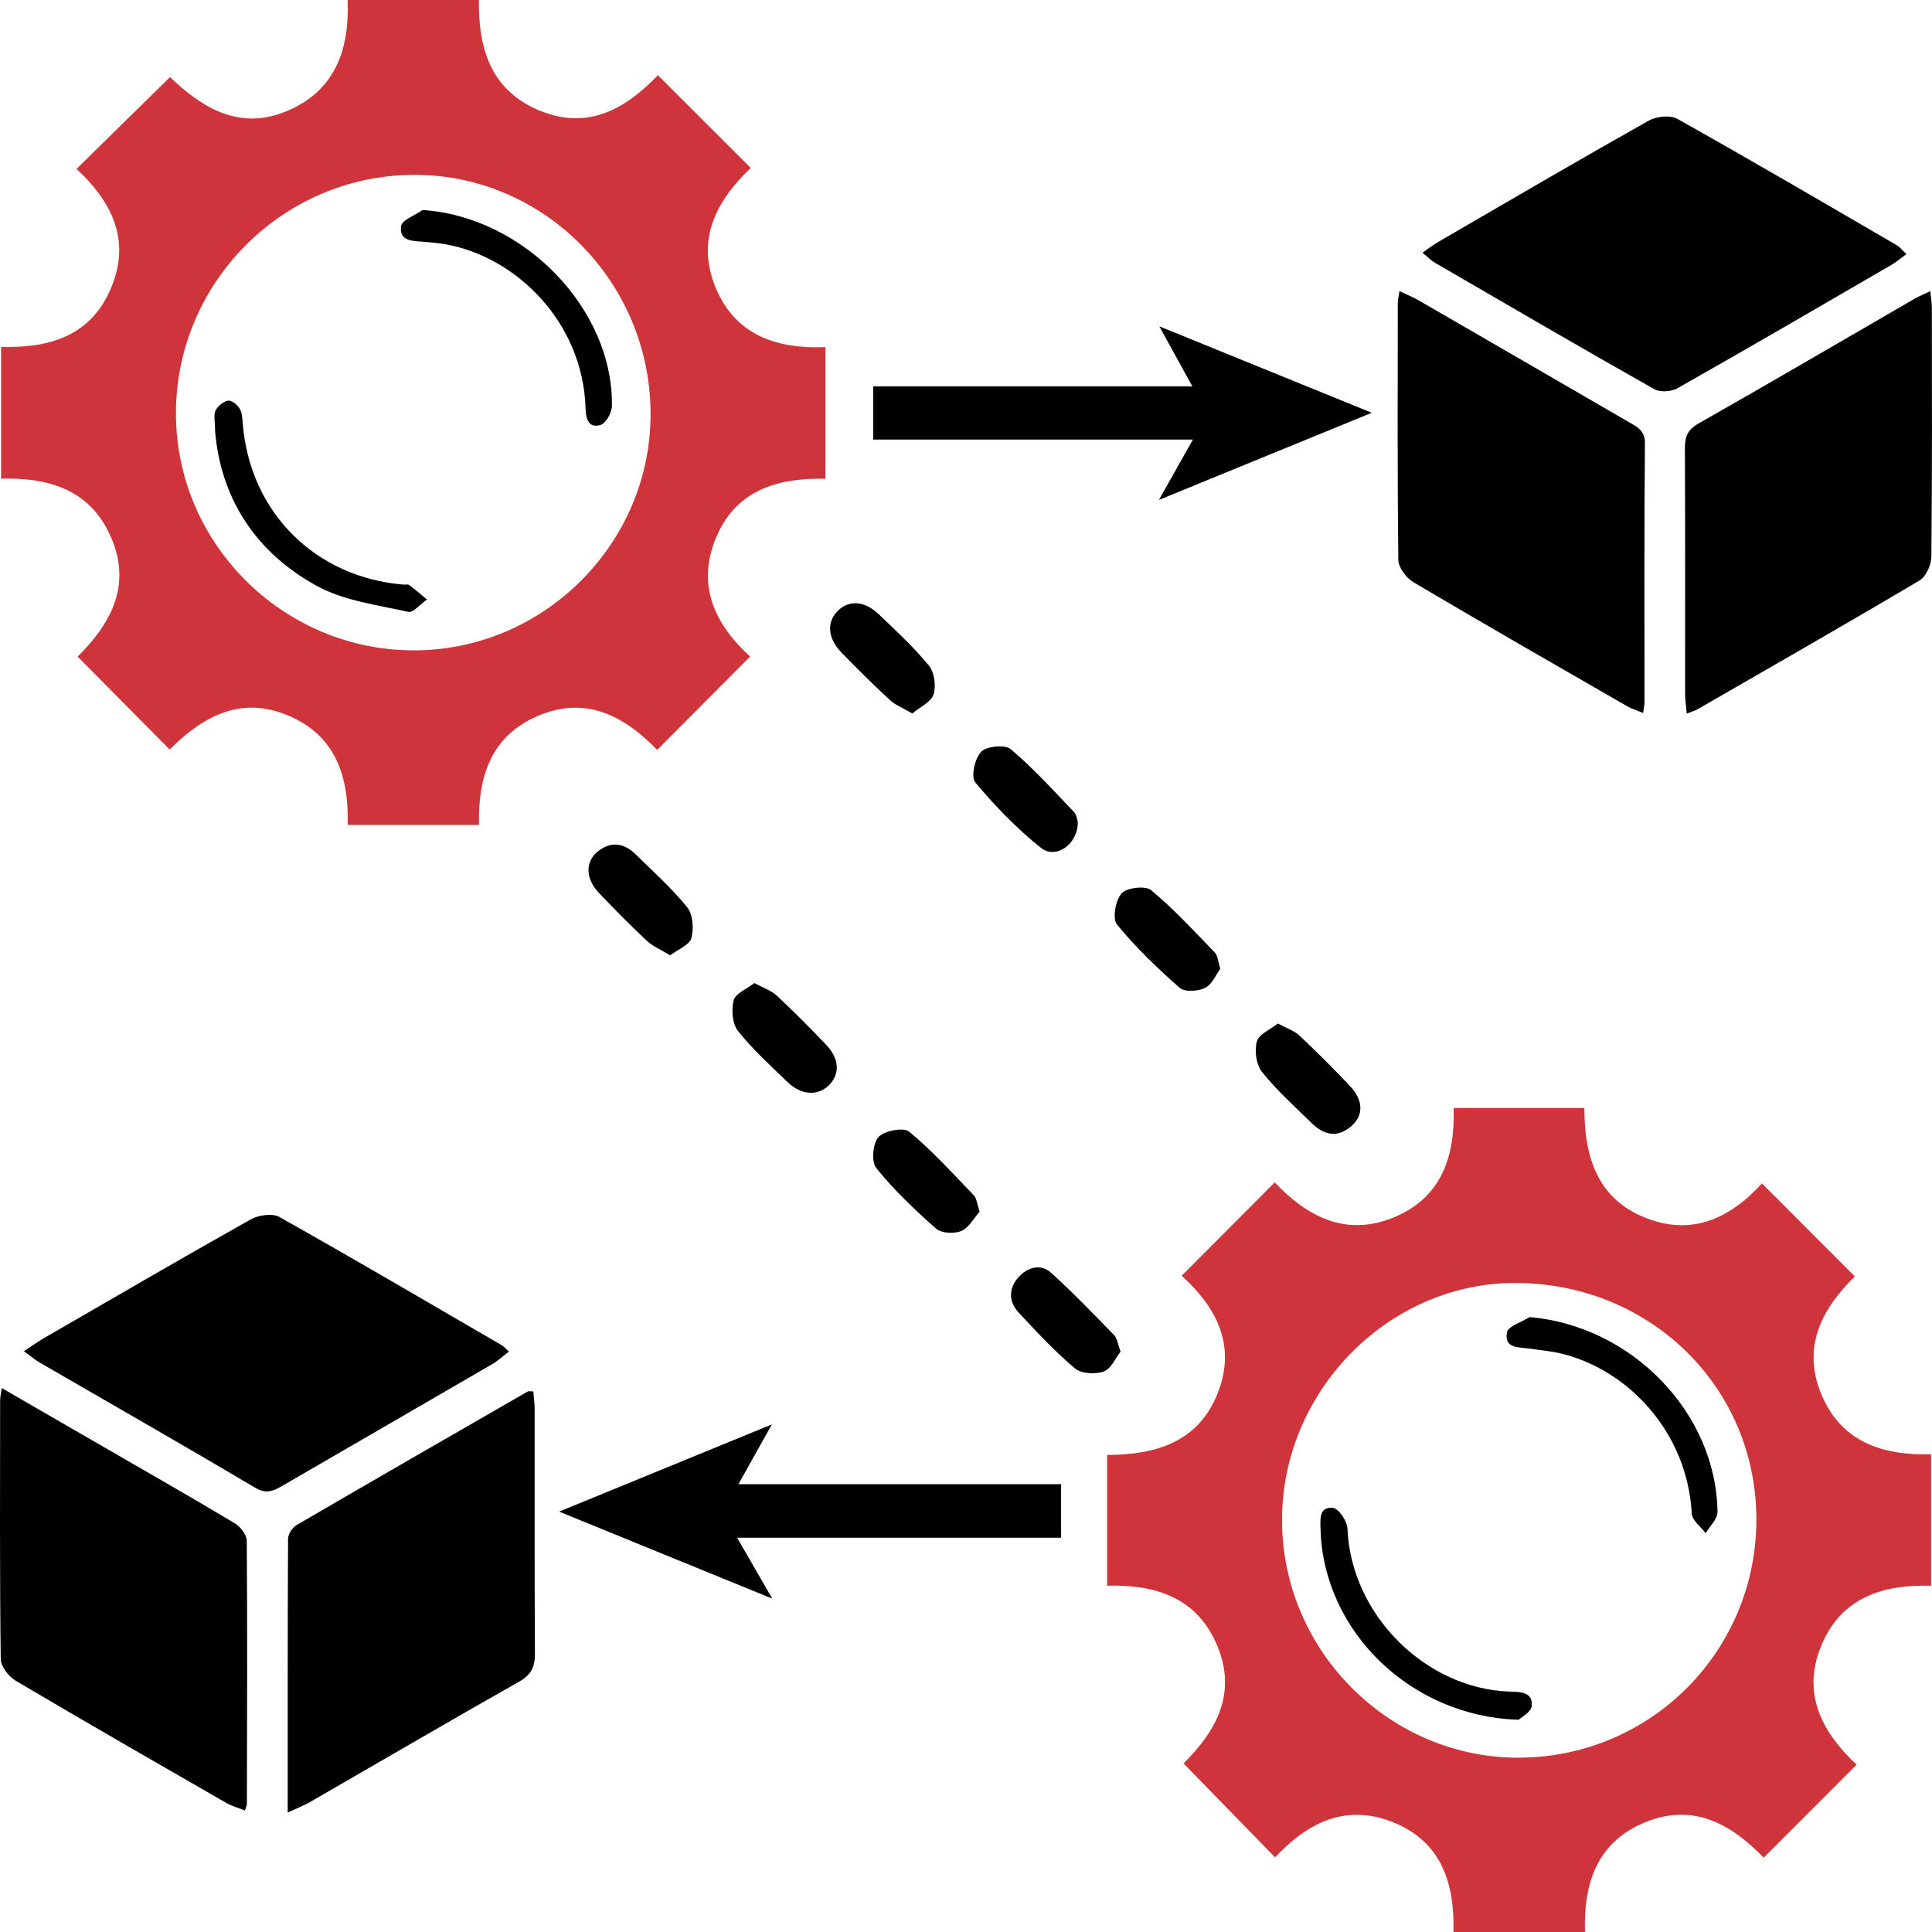
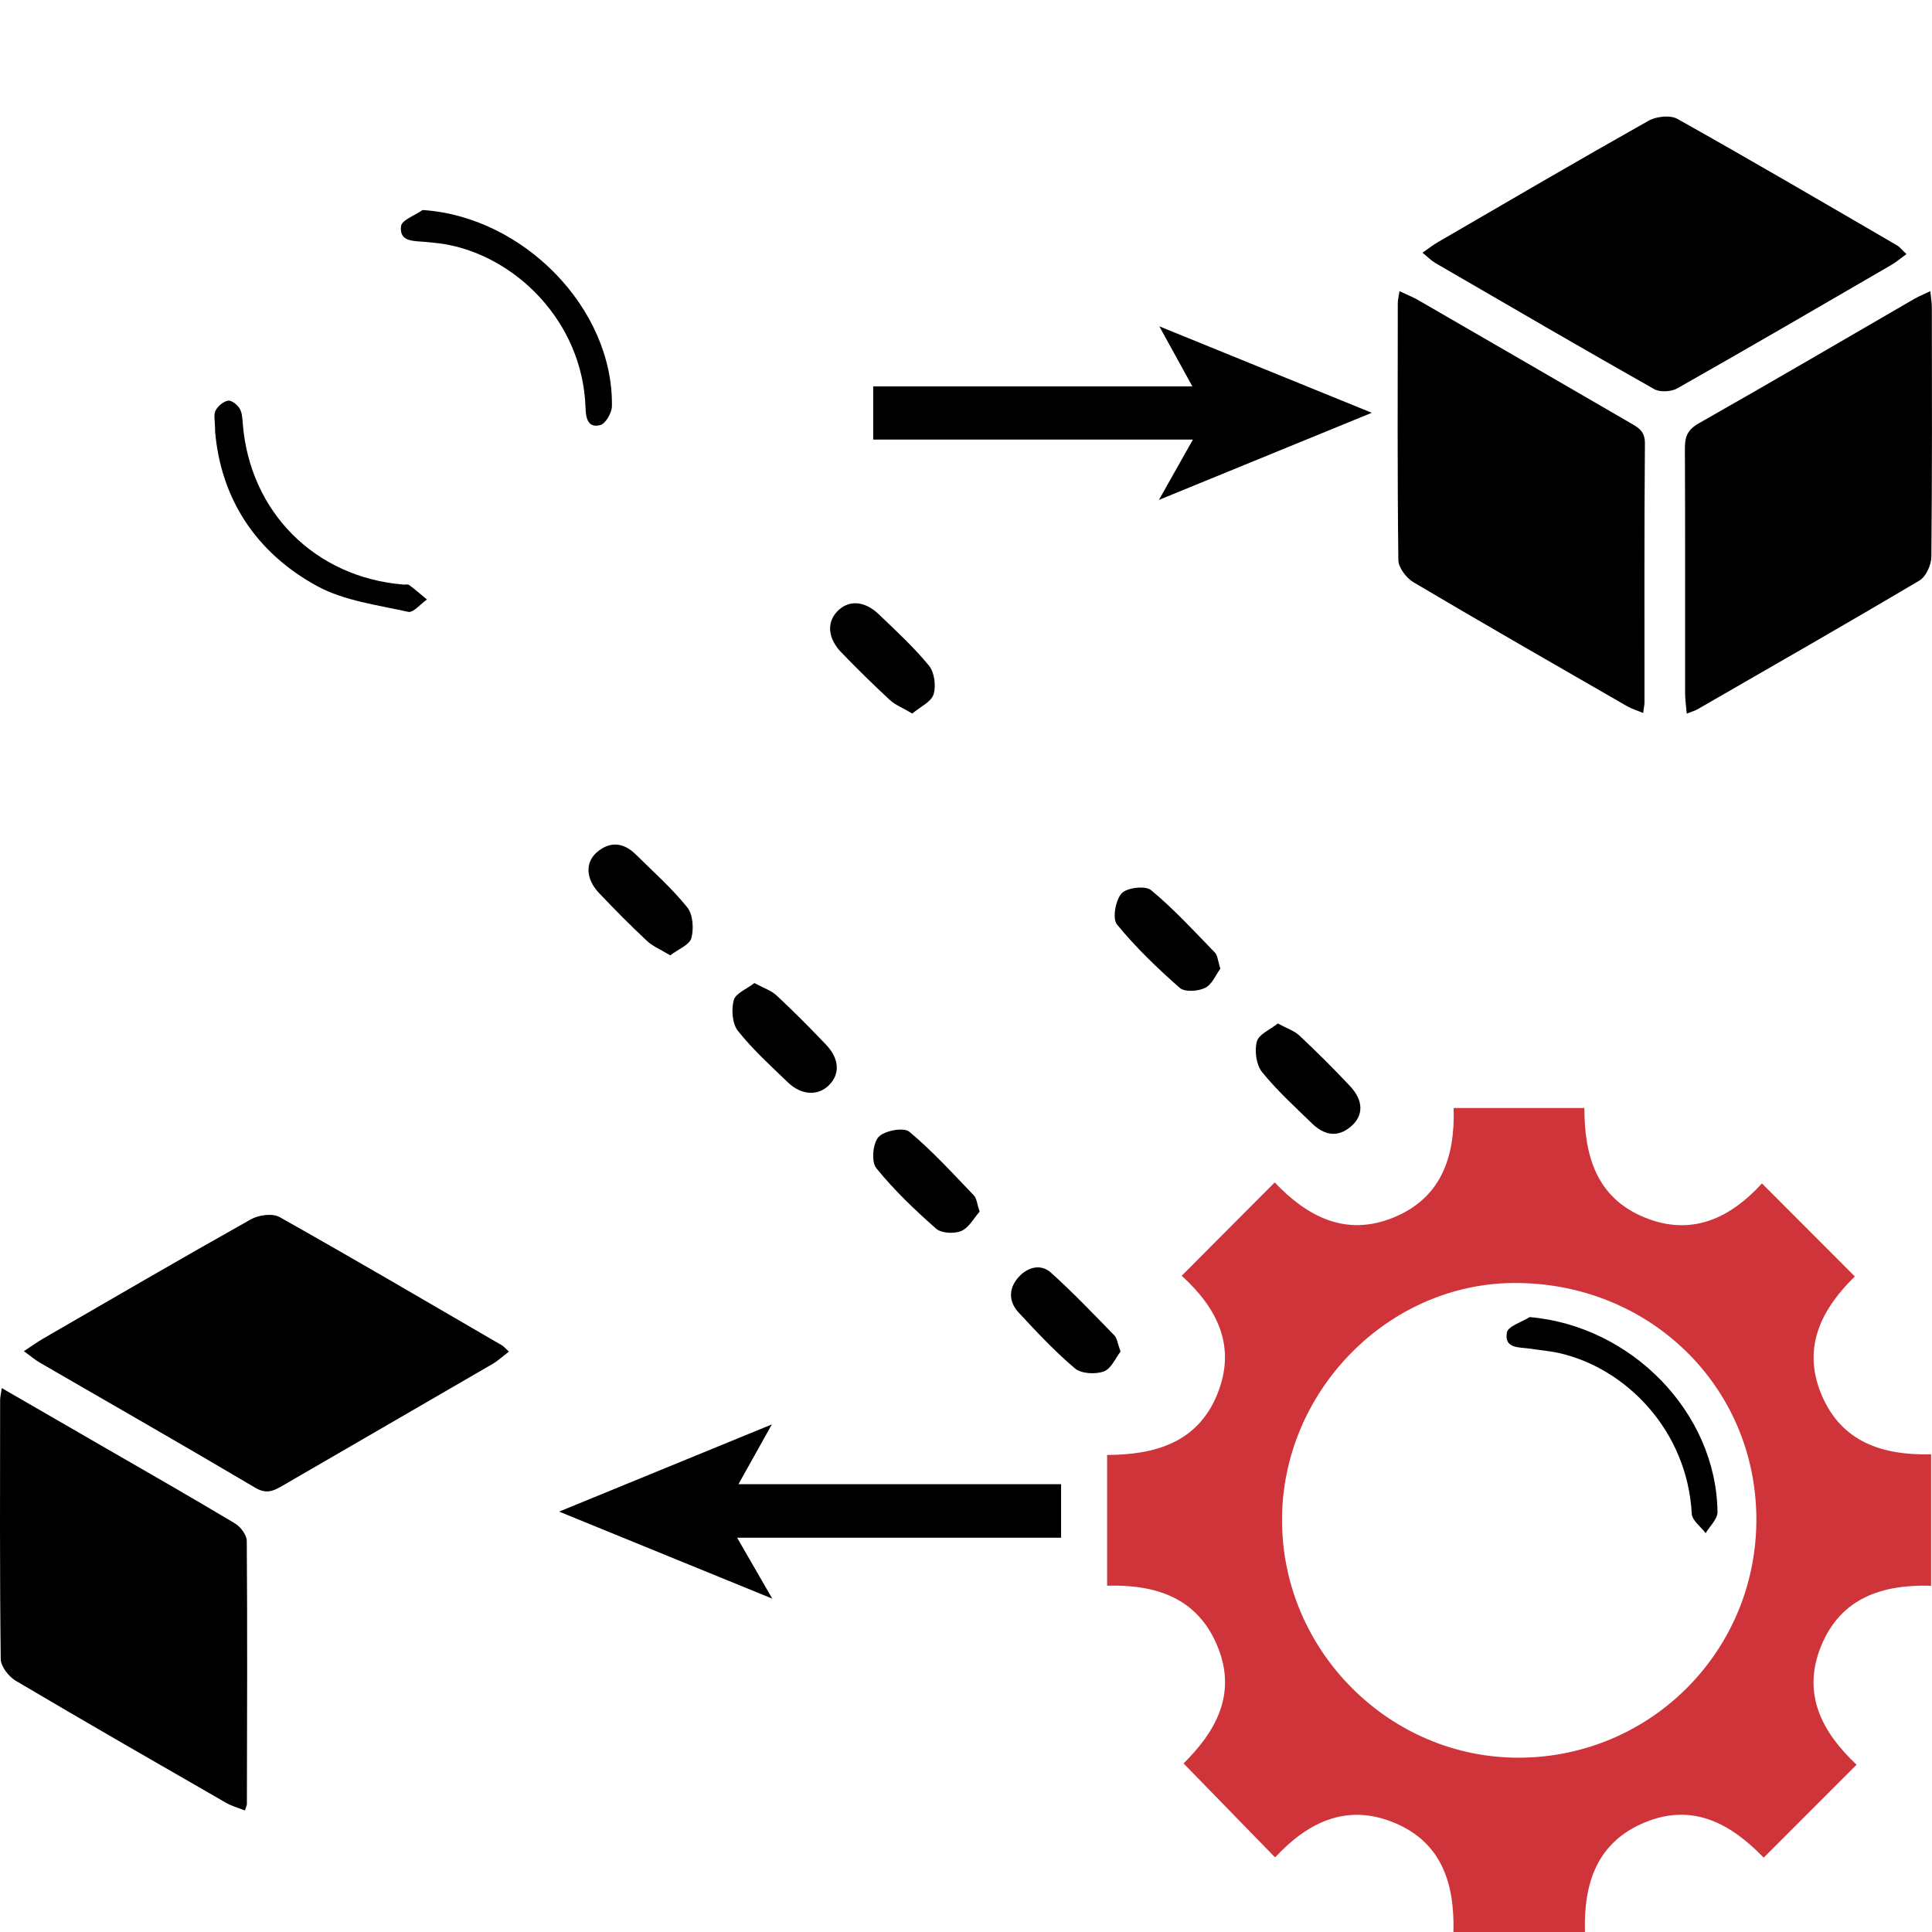
<svg xmlns="http://www.w3.org/2000/svg" width="120" height="120" viewBox="0 0 120 120" fill="none">
  <g clip-path="url(#clip0_7176_5881)">
    <path d="M0.107 86.215C2.378 87.528 4.475 88.739 6.572 89.95C9.249 91.498 11.937 93.029 14.589 94.619C14.938 94.829 15.325 95.337 15.328 95.709C15.367 101.153 15.348 106.599 15.335 112.046C15.335 112.125 15.29 112.202 15.214 112.455C14.81 112.291 14.396 112.18 14.034 111.972C9.673 109.463 5.308 106.958 0.98 104.397C0.541 104.137 0.05 103.508 0.045 103.045C-0.02 97.683 0.003 92.318 0.008 86.955C0.008 86.797 0.05 86.638 0.107 86.215Z" fill="black" />
-     <path d="M17.87 112.579C17.87 106.702 17.863 101.136 17.892 95.571C17.895 95.281 18.165 94.875 18.428 94.721C23.2 91.937 27.989 89.186 32.778 86.429C32.838 86.394 32.935 86.424 33.123 86.424C33.153 86.773 33.207 87.12 33.207 87.467C33.212 92.539 33.195 97.614 33.225 102.687C33.23 103.517 33.009 104.02 32.243 104.45C27.9 106.908 23.594 109.429 19.273 111.918C18.896 112.136 18.49 112.29 17.87 112.579Z" fill="black" />
    <path d="M1.484 83.924C2.027 83.567 2.352 83.332 2.699 83.131C6.985 80.654 11.264 78.16 15.582 75.735C16.066 75.465 16.921 75.344 17.36 75.592C21.998 78.2 26.589 80.895 31.19 83.57C31.291 83.629 31.371 83.731 31.609 83.951C31.244 84.228 30.939 84.516 30.587 84.721C26.234 87.253 21.874 89.767 17.521 92.296C16.968 92.618 16.537 92.811 15.847 92.402C11.41 89.774 6.928 87.218 2.466 84.632C2.193 84.474 1.95 84.263 1.484 83.924Z" fill="black" />
    <path d="M86.924 18.086C87.397 18.309 87.764 18.453 88.101 18.648C92.491 21.184 96.879 23.728 101.264 26.272C101.753 26.554 102.176 26.782 102.169 27.54C102.122 32.9 102.144 38.262 102.142 43.625C102.142 43.786 102.102 43.947 102.058 44.284C101.678 44.125 101.344 44.026 101.051 43.858C96.621 41.306 92.186 38.765 87.789 36.162C87.347 35.899 86.862 35.258 86.854 34.787C86.79 29.467 86.814 24.147 86.819 18.826C86.819 18.638 86.871 18.45 86.924 18.086Z" fill="black" />
    <path d="M104.766 44.324C104.722 43.791 104.665 43.434 104.665 43.078C104.66 38.003 104.677 32.925 104.652 27.85C104.65 27.122 104.818 26.691 105.51 26.297C109.995 23.753 114.442 21.145 118.904 18.562C119.182 18.401 119.481 18.282 119.895 18.084C119.935 18.495 119.99 18.8 119.99 19.104C119.995 24.264 120.014 29.421 119.96 34.58C119.955 35.085 119.63 35.813 119.226 36.053C114.648 38.768 110.027 41.408 105.416 44.066C105.28 44.145 105.121 44.185 104.766 44.324Z" fill="black" />
    <path d="M118.413 15.782C118.046 16.047 117.774 16.282 117.471 16.458C113.049 19.027 108.629 21.6 104.179 24.122C103.802 24.335 103.106 24.374 102.744 24.169C98.185 21.59 93.659 18.953 89.129 16.322C88.896 16.186 88.701 15.98 88.353 15.698C88.743 15.428 89.015 15.21 89.315 15.037C93.666 12.51 98.009 9.969 102.394 7.5C102.875 7.23 103.738 7.133 104.184 7.383C108.753 9.944 113.272 12.592 117.801 15.225C117.997 15.336 118.146 15.534 118.413 15.782Z" fill="black" />
-     <path d="M40.817 46.58C38.765 44.457 36.378 43.194 33.403 44.469C30.495 45.715 29.684 48.237 29.751 51.239C27.032 51.239 24.375 51.239 21.596 51.239C21.672 48.247 20.864 45.691 17.899 44.442C14.905 43.181 12.555 44.541 10.54 46.555C8.601 44.598 6.752 42.733 4.823 40.786C6.796 38.817 8.212 36.457 6.915 33.413C5.653 30.448 3.088 29.65 0.068 29.73C0.068 26.983 0.068 24.357 0.068 21.544C3.043 21.633 5.666 20.89 6.918 17.838C8.157 14.822 6.881 12.481 4.754 10.489C6.685 8.592 8.559 6.752 10.557 4.79C12.515 6.648 14.848 8.186 17.897 6.866C20.84 5.585 21.707 3.071 21.593 0C24.327 0 26.98 0 29.744 0C29.709 3.007 30.475 5.617 33.522 6.871C36.536 8.112 38.869 6.749 40.864 4.671C42.825 6.631 44.687 8.488 46.631 10.43C44.484 12.481 43.197 14.901 44.469 17.91C45.713 20.858 48.294 21.68 51.269 21.561C51.269 24.362 51.269 26.99 51.269 29.737C48.252 29.673 45.664 30.465 44.449 33.457C43.239 36.437 44.457 38.832 46.591 40.779C44.657 42.723 42.801 44.586 40.817 46.58ZM25.666 40.395C33.708 40.42 40.364 33.834 40.408 25.809C40.456 17.551 33.775 10.794 25.631 10.861C17.53 10.928 10.941 17.561 10.929 25.658C10.919 33.735 17.555 40.373 25.666 40.395Z" fill="#CF343A" />
    <path d="M73.397 79.24C75.375 77.257 77.232 75.391 79.175 73.442C81.191 75.567 83.585 76.833 86.55 75.624C89.513 74.415 90.383 71.867 90.288 68.82C93.028 68.82 95.65 68.82 98.409 68.82C98.407 71.74 99.136 74.366 102.103 75.599C105.068 76.835 107.48 75.651 109.438 73.504C111.382 75.451 113.239 77.308 115.207 79.282C113.231 81.219 111.87 83.612 113.137 86.626C114.376 89.581 116.942 90.404 119.944 90.329C119.944 93.096 119.944 95.724 119.944 98.493C116.94 98.406 114.337 99.226 113.107 102.25C111.895 105.237 113.192 107.61 115.316 109.609C113.365 111.561 111.506 113.421 109.545 115.383C107.54 113.302 105.175 111.96 102.187 113.183C99.208 114.402 98.353 116.948 98.444 119.999C95.703 119.999 93.045 119.999 90.276 119.999C90.353 116.99 89.547 114.417 86.57 113.201C83.6 111.987 81.203 113.213 79.198 115.365C77.291 113.409 75.457 111.526 73.513 109.53C75.445 107.615 76.885 105.252 75.601 102.206C74.351 99.241 71.81 98.409 68.764 98.49C68.764 95.776 68.764 93.153 68.764 90.371C71.662 90.354 74.341 89.66 75.591 86.639C76.82 83.662 75.633 81.271 73.397 79.24ZM94.399 109.173C102.589 109.119 109.138 102.488 109.091 94.295C109.042 86.079 102.416 79.649 94.034 79.689C86.166 79.726 79.592 86.473 79.629 94.475C79.664 102.577 86.344 109.225 94.399 109.173Z" fill="#CF343A" />
    <path d="M45.785 95.512C46.548 96.837 47.158 97.892 47.966 99.294C43.415 97.436 39.218 95.722 34.728 93.889C39.223 92.047 43.43 90.323 47.941 88.473C47.188 89.82 46.585 90.897 45.867 92.186C52.686 92.186 59.268 92.186 65.906 92.186C65.906 93.35 65.906 94.365 65.906 95.512C59.265 95.512 52.646 95.512 45.785 95.512Z" fill="black" />
    <path d="M85.204 25.639C80.677 27.492 76.507 29.199 71.983 31.051C72.766 29.659 73.374 28.582 74.095 27.301C67.353 27.301 60.82 27.301 54.236 27.301C54.236 26.137 54.236 25.127 54.236 24C60.801 24 67.305 24 74.061 24C73.371 22.749 72.789 21.689 72.008 20.27C76.502 22.1 80.684 23.802 85.204 25.639Z" fill="black" />
    <path d="M69.599 83.95C69.294 84.339 69.019 85.017 68.561 85.183C68.038 85.372 67.163 85.327 66.768 84.995C65.517 83.94 64.391 82.731 63.273 81.528C62.626 80.832 62.641 79.999 63.285 79.303C63.841 78.704 64.644 78.476 65.281 79.051C66.649 80.282 67.924 81.619 69.21 82.939C69.389 83.12 69.416 83.452 69.599 83.95Z" fill="black" />
    <path d="M79.368 63.57C79.943 63.882 80.394 64.024 80.704 64.316C81.785 65.334 82.843 66.379 83.857 67.464C84.698 68.365 84.7 69.289 83.912 69.966C83.064 70.694 82.226 70.496 81.487 69.775C80.424 68.737 79.311 67.734 78.386 66.582C78.024 66.131 77.91 65.264 78.066 64.69C78.188 64.239 78.897 63.949 79.368 63.57Z" fill="black" />
    <path d="M60.846 75.256C60.504 75.64 60.191 76.247 59.708 76.458C59.271 76.646 58.468 76.604 58.139 76.311C56.817 75.147 55.531 73.919 54.428 72.554C54.11 72.163 54.209 71.014 54.566 70.622C54.928 70.226 56.128 70.003 56.473 70.29C57.915 71.487 59.185 72.894 60.491 74.251C60.667 74.437 60.684 74.776 60.846 75.256Z" fill="black" />
-     <path d="M66.946 51.058C66.949 52.45 65.583 53.401 64.648 52.656C63.156 51.464 61.805 50.065 60.578 48.601C60.295 48.264 60.546 47.1 60.94 46.694C61.282 46.344 62.425 46.233 62.779 46.533C64.182 47.717 65.427 49.094 66.701 50.426C66.882 50.615 66.907 50.947 66.946 51.058Z" fill="black" />
    <path d="M41.629 59.338C41.054 58.989 40.551 58.784 40.179 58.437C39.155 57.478 38.166 56.48 37.202 55.462C36.388 54.605 36.334 53.575 37.07 52.938C37.893 52.227 38.739 52.329 39.497 53.079C40.583 54.152 41.736 55.175 42.688 56.359C43.042 56.8 43.099 57.681 42.943 58.268C42.831 58.687 42.137 58.95 41.629 59.338Z" fill="black" />
    <path d="M56.666 44.318C56.08 43.973 55.609 43.792 55.267 43.475C54.239 42.524 53.24 41.538 52.263 40.53C51.422 39.663 51.341 38.688 51.983 37.997C52.677 37.249 53.683 37.288 54.593 38.163C55.664 39.19 56.765 40.203 57.702 41.348C58.041 41.764 58.15 42.603 57.984 43.131C57.836 43.599 57.161 43.899 56.666 44.318Z" fill="black" />
    <path d="M46.857 61.059C47.41 61.361 47.901 61.519 48.243 61.836C49.299 62.822 50.318 63.847 51.314 64.895C52.147 65.772 52.182 66.726 51.478 67.414C50.796 68.081 49.775 68.033 48.937 67.228C47.866 66.198 46.756 65.19 45.836 64.033C45.481 63.587 45.419 62.711 45.573 62.124C45.685 61.7 46.376 61.433 46.857 61.059Z" fill="black" />
    <path d="M75.798 60.165C75.525 60.532 75.287 61.144 74.853 61.359C74.417 61.575 73.584 61.629 73.274 61.357C71.888 60.138 70.542 58.845 69.377 57.421C69.082 57.059 69.285 55.913 69.665 55.489C69.984 55.133 71.142 54.996 71.494 55.286C72.912 56.465 74.171 57.835 75.458 59.165C75.634 59.348 75.644 59.692 75.798 60.165Z" fill="black" />
    <path d="M26.249 13.045C32.523 13.451 38.108 19.18 38.007 25.236C37.999 25.645 37.62 26.308 37.29 26.4C36.489 26.618 36.388 25.922 36.368 25.313C36.187 19.958 32.002 15.911 27.622 15.165C27.218 15.096 26.806 15.066 26.395 15.024C25.708 14.957 24.784 15.041 24.91 14.046C24.96 13.662 25.78 13.377 26.249 13.045Z" fill="black" />
    <path d="M13.36 26.791C13.36 26.147 13.255 25.768 13.387 25.505C13.525 25.228 13.868 24.938 14.163 24.886C14.378 24.849 14.743 25.139 14.886 25.377C15.045 25.639 15.053 26.006 15.08 26.33C15.524 31.809 19.564 35.856 25.053 36.309C25.177 36.319 25.335 36.277 25.417 36.339C25.796 36.621 26.153 36.934 26.518 37.236C26.126 37.508 25.668 38.073 25.353 38.003C23.446 37.575 21.401 37.322 19.723 36.416C15.858 34.32 13.709 30.922 13.36 26.791Z" fill="black" />
-     <path d="M94.326 106.817C87.573 106.614 82.192 101.271 82.023 95C82.005 94.38 81.914 93.568 82.789 93.657C83.143 93.692 83.676 94.48 83.694 94.943C83.909 100.33 88.602 104.934 93.833 105.07C94.445 105.085 95.241 105.115 95.134 105.975C95.087 106.356 94.475 106.673 94.326 106.817Z" fill="black" />
    <path d="M95.01 81.807C101.339 82.352 106.602 87.746 106.677 93.916C106.681 94.352 106.198 94.793 105.94 95.229C105.64 94.825 105.1 94.436 105.078 94.017C104.805 88.89 101.037 85.002 96.867 84.048C96.267 83.912 95.65 83.862 95.04 83.768C94.378 83.667 93.412 83.786 93.597 82.763C93.667 82.371 94.515 82.121 95.01 81.807Z" fill="black" />
  </g>
  <defs>
    <clipPath id="clip0_7176_5881">
      <rect width="120" height="120" fill="white" />
    </clipPath>
  </defs>
</svg>